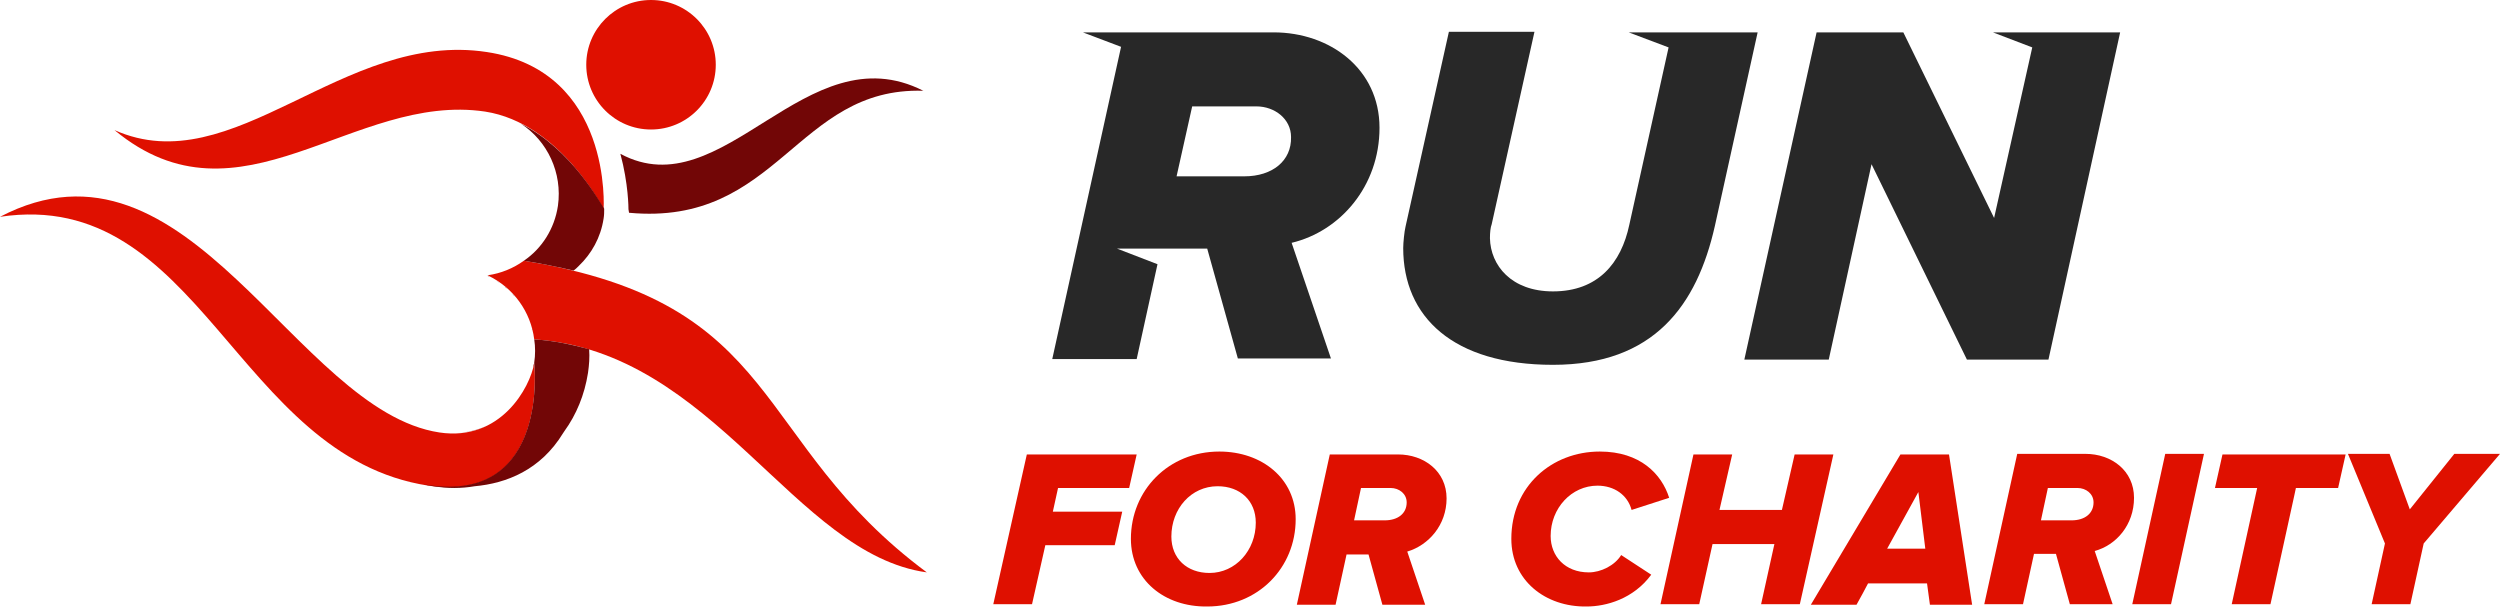
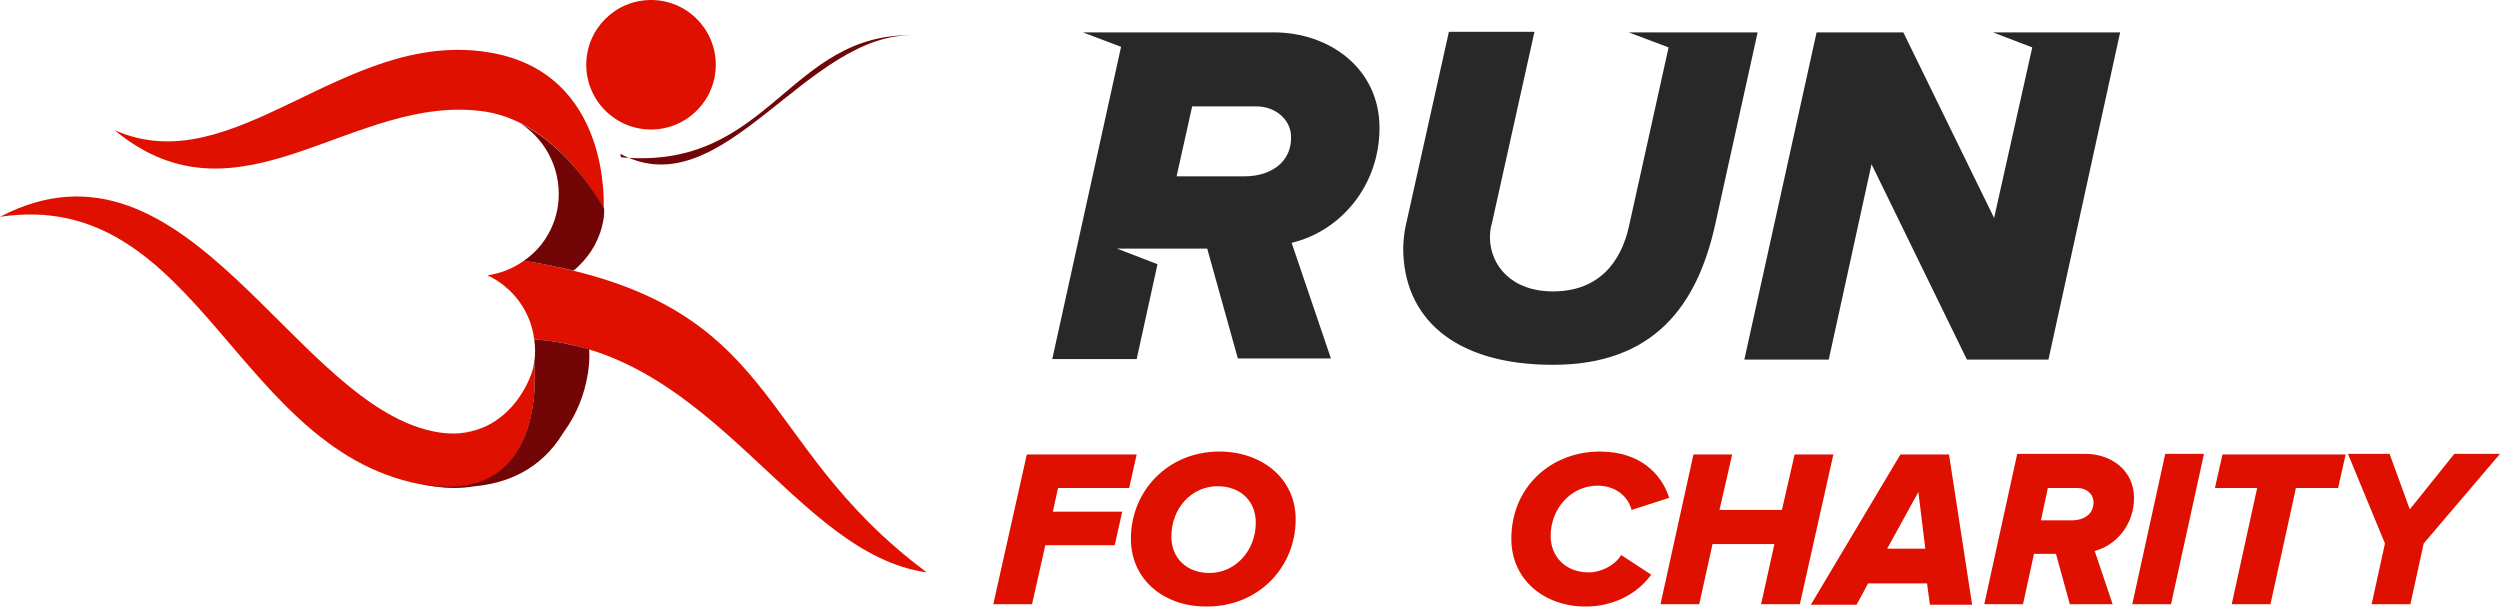
<svg xmlns="http://www.w3.org/2000/svg" version="1.1" id="Layer_1" x="0px" y="0px" width="432.4px" height="105px" viewBox="0 0 432.4 105" xml:space="preserve">
  <g>
    <g>
      <g>
        <path fill="#720606" d="M78.9,74.9c-0.3,0-0.7,0-1,0C78.2,74.9,78.5,74.9,78.9,74.9z" />
        <path fill="#720606" d="M79.1,74.9c1.9-0.1,3.5-0.5,5-1.2C82.5,74.4,80.8,74.8,79.1,74.9z" />
        <path fill="#720606" d="M92.4,62.8c0,0.3-0.1,0.6-0.2,0.8C92.3,63.3,92.3,63,92.4,62.8z" />
      </g>
      <g>
        <path fill="#DF1000" d="M0,37.5C32.7,20.4,51,71,76,74.8c10.6,1.6,15.7-7.8,16.4-12c0,0,2.7,24.3-18.3,21.2     C40.8,78.9,34.6,32.3,0,37.5z" />
        <circle fill="#DF1000" cx="112.6" cy="11.2" r="11.2" />
        <path fill="#DF1000" d="M19.8,22.5c21.7,18,41.3-6.6,64.1-3.2c13,2,20.5,16.9,20.5,16.9S106,12.3,84.2,9     C59.3,5.2,40.4,31.7,19.8,22.5z" />
        <path fill="#DF1000" d="M90.6,45.1c-1.8,1.3-4,2.2-6.2,2.5c0,0,0.1,0.1,0.1,0.1c4.3,2.1,7.3,6.2,7.9,11     c31.2,2.1,44.9,37.1,67.9,40.3C129.6,76.2,135.9,52.4,90.6,45.1z" />
      </g>
      <g>
-         <path fill="#720606" d="M88.6,50.8c0.1,0.1,0.3,0.3,0.4,0.5C88.8,51.1,88.7,50.9,88.6,50.8z" />
        <path fill="#720606" d="M87.6,46.7C87.7,46.7,87.7,46.7,87.6,46.7C87.7,46.7,87.7,46.7,87.6,46.7z" />
        <path fill="#720606" d="M89.3,45.9C89.2,46,89.1,46,89,46.1C89.1,46,89.2,46,89.3,45.9z" />
        <path fill="#720606" d="M87.3,49.6c0.1,0.1,0.3,0.3,0.4,0.4C87.6,49.9,87.5,49.7,87.3,49.6z" />
        <path fill="#720606" d="M85.9,47.3c0.1,0,0.2,0,0.2-0.1C86.1,47.3,86,47.3,85.9,47.3z" />
        <path fill="#720606" d="M85.9,48.6c0.1,0.1,0.3,0.2,0.4,0.3C86.2,48.8,86.1,48.7,85.9,48.6z" />
        <path fill="#720606" d="M84.5,47.8c0,0-0.1-0.1-0.1-0.1c0,0-0.1,0-0.1,0c0.2,0.1,0.3,0.2,0.5,0.3C84.6,47.9,84.6,47.8,84.5,47.8z     " />
      </g>
      <g>
-         <path fill="#720606" d="M107.3,26.6c1.4,5.2,1.4,9.4,1.4,9.6l0,0c0,0.2,0.1,0.4,0.1,0.6c25.8,2.4,28.9-21.8,50.9-21.1     C139.4,5.4,125.1,36.2,107.3,26.6z" />
+         <path fill="#720606" d="M107.3,26.6l0,0c0,0.2,0.1,0.4,0.1,0.6c25.8,2.4,28.9-21.8,50.9-21.1     C139.4,5.4,125.1,36.2,107.3,26.6z" />
        <g>
          <path fill="#720606" d="M92.4,58.7C92.4,58.7,92.4,58.7,92.4,58.7c0.2,1.3,0.2,2.7,0,4c0,0,2.7,24.3-18.3,21.2      c-0.4-0.1-0.8-0.1-1.1-0.2c0.7,0.2,1.3,0.3,2,0.4c2.4,0.4,4.8,0.4,7.1,0c5.5-0.5,11.4-2.8,15.3-9.2c0.1-0.1,0.1-0.2,0.2-0.3      c2.1-2.9,3.5-6.3,4.1-10.1c0.2-1.4,0.3-2.7,0.2-4.1C98.9,59.6,95.8,58.9,92.4,58.7z" />
          <path fill="#720606" d="M91.5,55.4c0,0,0-0.1-0.1-0.1C91.5,55.3,91.5,55.4,91.5,55.4z" />
          <path fill="#720606" d="M92.1,57.1c0-0.1,0-0.1-0.1-0.2C92,56.9,92,57,92.1,57.1z" />
        </g>
        <path fill="#720606" d="M90.1,21.4C90.1,21.4,90.2,21.4,90.1,21.4c4.6,3,7.2,8.5,6.4,14.2c-0.6,4-2.8,7.4-5.9,9.5c0,0,0,0,0,0     c3.1,0.5,6,1.1,8.6,1.7c0.3-0.2,0.6-0.5,0.9-0.8c2.2-2.1,3.8-4.9,4.3-8.2c0.1-0.6,0.1-1.1,0.1-1.7C104,35.4,98.9,25.8,90.1,21.4z     " />
      </g>
    </g>
    <g>
      <path fill="#DF1000" d="M195.6,93.2c0-8.4,6.5-15.1,15.3-15.1c7.4,0,13.2,4.7,13.2,11.7c0,8.4-6.5,15.1-15.3,15.1    C201.4,105,195.6,100.3,195.6,93.2z M217.2,90.4c0-3.8-2.7-6.3-6.6-6.3c-4.6,0-8,3.9-8,8.7c0,3.8,2.7,6.3,6.6,6.3    C213.7,99.1,217.2,95.2,217.2,90.4z" />
      <path fill="#DF1000" d="M261.4,93.2c0-9.1,7-15.1,15.3-15.1c7,0,10.7,3.9,12,8l-6.5,2.1c-0.7-2.6-3-4.2-5.9-4.2    c-4.5,0-8.1,3.9-8.1,8.7c0,3.5,2.5,6.3,6.6,6.3c2.1,0,4.5-1.2,5.6-3l5.2,3.4c-3.1,4.2-7.8,5.5-11.2,5.5    C267.3,105,261.4,100.4,261.4,93.2z" />
      <path fill="#DF1000" d="M368.8,104.5l5.7-26h6.7l-5.7,26H368.8z" />
      <path fill="#DF1000" d="M410.2,104.5l2.3-10.5l-6.4-15.5h7.2l3.5,9.6l7.7-9.6h7.9L419.2,94l-2.3,10.5H410.2z" />
      <polygon fill="#DF1000" points="195.3,84.4 196.6,78.6 177.6,78.6 171.8,104.5 178.5,104.5 180.8,94.3 192.8,94.3 194.1,88.5     182.1,88.5 183,84.4   " />
      <g>
        <path fill="none" d="M240.5,84.4h-5.1l-1.2,5.6h5.2h0.1c2.3,0,3.8-1.2,3.8-3.1C243.3,85.4,242,84.4,240.5,84.4z" />
-         <path fill="#DF1000" d="M250.2,86.2c0-4.7-3.9-7.6-8.4-7.6H230l-5.7,26h6.7l1.9-8.7h0.1h1.7h1.9l0,0h0.1l2.4,8.7h7.4l-3.1-9.2     C247.1,94.3,250.2,90.8,250.2,86.2z M239.5,90h-0.1h-5.2l1.2-5.6h5.1c1.5,0,2.8,1,2.8,2.5C243.3,88.8,241.8,90,239.5,90z" />
      </g>
      <polygon fill="#DF1000" points="310.4,78.6 308.2,88.2 297.4,88.2 299.6,78.6 292.9,78.6 287.2,104.5 293.9,104.5 296.2,94.1     296.2,94.1 296.2,94.1 296.2,94.1 306.9,94.1 306.9,94.1 306.9,94.1 304.6,104.5 311.3,104.5 317.1,78.6   " />
      <g>
        <polygon fill="none" points="326.4,94.9 333,94.9 331.8,85.2    " />
        <path fill="#DF1000" d="M337.1,78.6h-8.4l-15.5,26h7.9l1.1-2l0,0l0,0l0.9-1.7h0l0,0h10.2l0.5,3.7h7.3L337.1,78.6z M326.4,94.9     l5.4-9.8l1.2,9.8H326.4z" />
      </g>
      <g>
        <path fill="none" d="M359.4,84.4h-5.1L353,90h5.2h0.1c2.3,0,3.8-1.2,3.8-3.1C362.1,85.4,360.8,84.4,359.4,84.4z" />
        <path fill="#DF1000" d="M369.1,86.1c0-4.7-3.9-7.6-8.4-7.6h-11.8l-5.7,26h6.7l1.9-8.7h0.2h1.7h1.9l0,0h0l2.4,8.7h7.4l-3.1-9.2     C366,94.3,369.1,90.8,369.1,86.1z M358.3,90h-0.1H353l1.2-5.6h5.1c1.5,0,2.8,1,2.8,2.5C362.1,88.8,360.6,90,358.3,90z" />
      </g>
      <polygon fill="#DF1000" points="384.4,78.6 383.1,84.4 390.4,84.4 386,104.5 392.7,104.5 396.8,85.8 396.8,85.8 397.1,84.4     397.1,84.4 398.4,84.4 400.3,84.4 404.4,84.4 405.7,78.6   " />
    </g>
    <g>
      <path fill="none" d="M217.4,18.3h-11.1l-2.7,12.1h11.4h0.3c4.9,0,8.2-2.6,8.2-6.8C223.4,20.5,220.6,18.3,217.4,18.3z" />
      <path fill="#282828" d="M238.6,22.1c0-10.2-8.6-16.5-18.3-16.5h-25.8l0,0h-7.2l6.6,2.5l-11.9,54h14.6l3.6-16.4l-7-2.7h8h3.6h4    l5.3,19h16.1l-6.8-20C231.8,40,238.6,32.2,238.6,22.1z M215.2,30.5h-0.3h-11.4l2.7-12.1h11.1c3.2,0,6,2.2,6,5.3    C223.4,27.8,220.1,30.5,215.2,30.5z" />
    </g>
    <path fill="#282828" d="M289.2,5.6L289.2,5.6l-7.5,0l6.9,2.6l-6.8,30.7c-1.4,6.6-5.4,11.5-13.2,11.5c-7.2,0-10.8-4.5-10.9-9.2   c0-1,0.1-1.9,0.3-2.4l7.4-33.3h-14.8l-7.5,33.7c-0.2,0.8-0.4,2.8-0.4,3.7c0,11.9,8.6,20.2,25.9,20.2c17.5,0,24.9-10.3,28-24   L304,5.6H289.2z" />
    <polygon fill="#282828" points="360.4,5.6 352.1,5.6 344.7,5.6 351.5,8.2 344.9,37.7 329.2,5.6 314.2,5.6 301.7,62.2 316.3,62.2    323.7,28.4 340.2,62.2 354.3,62.2 366.7,5.6  " />
  </g>
</svg>